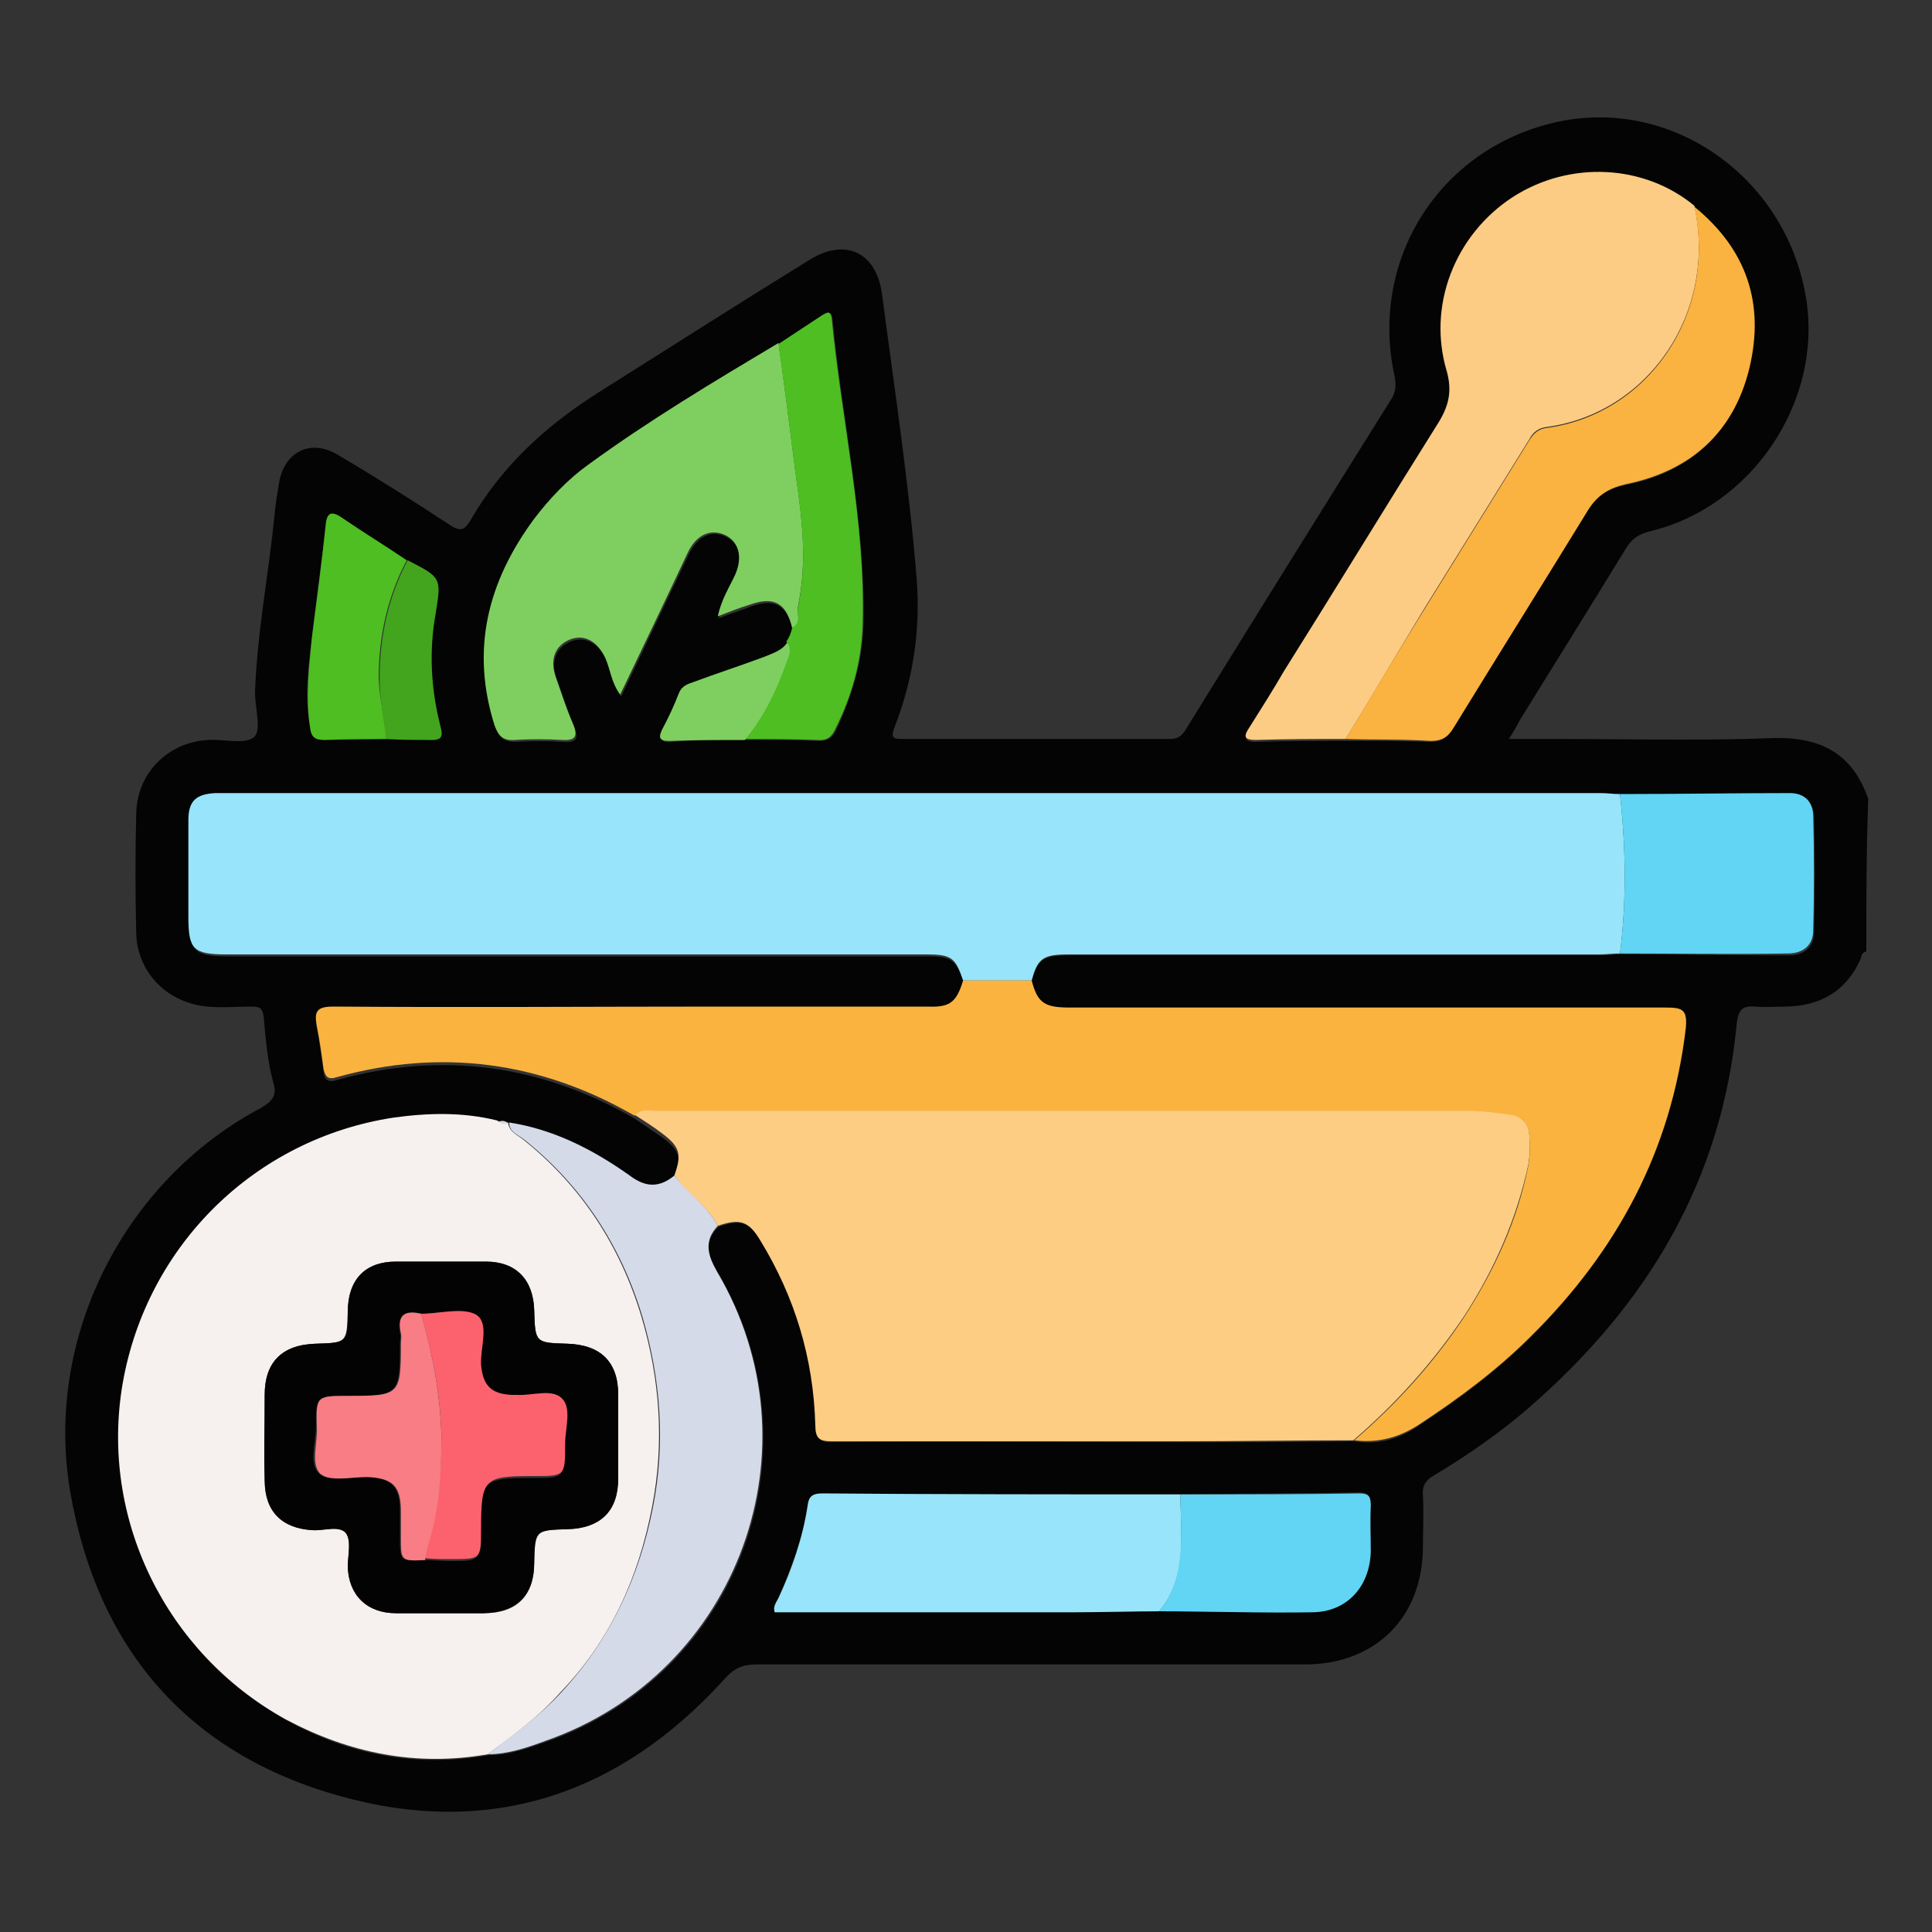
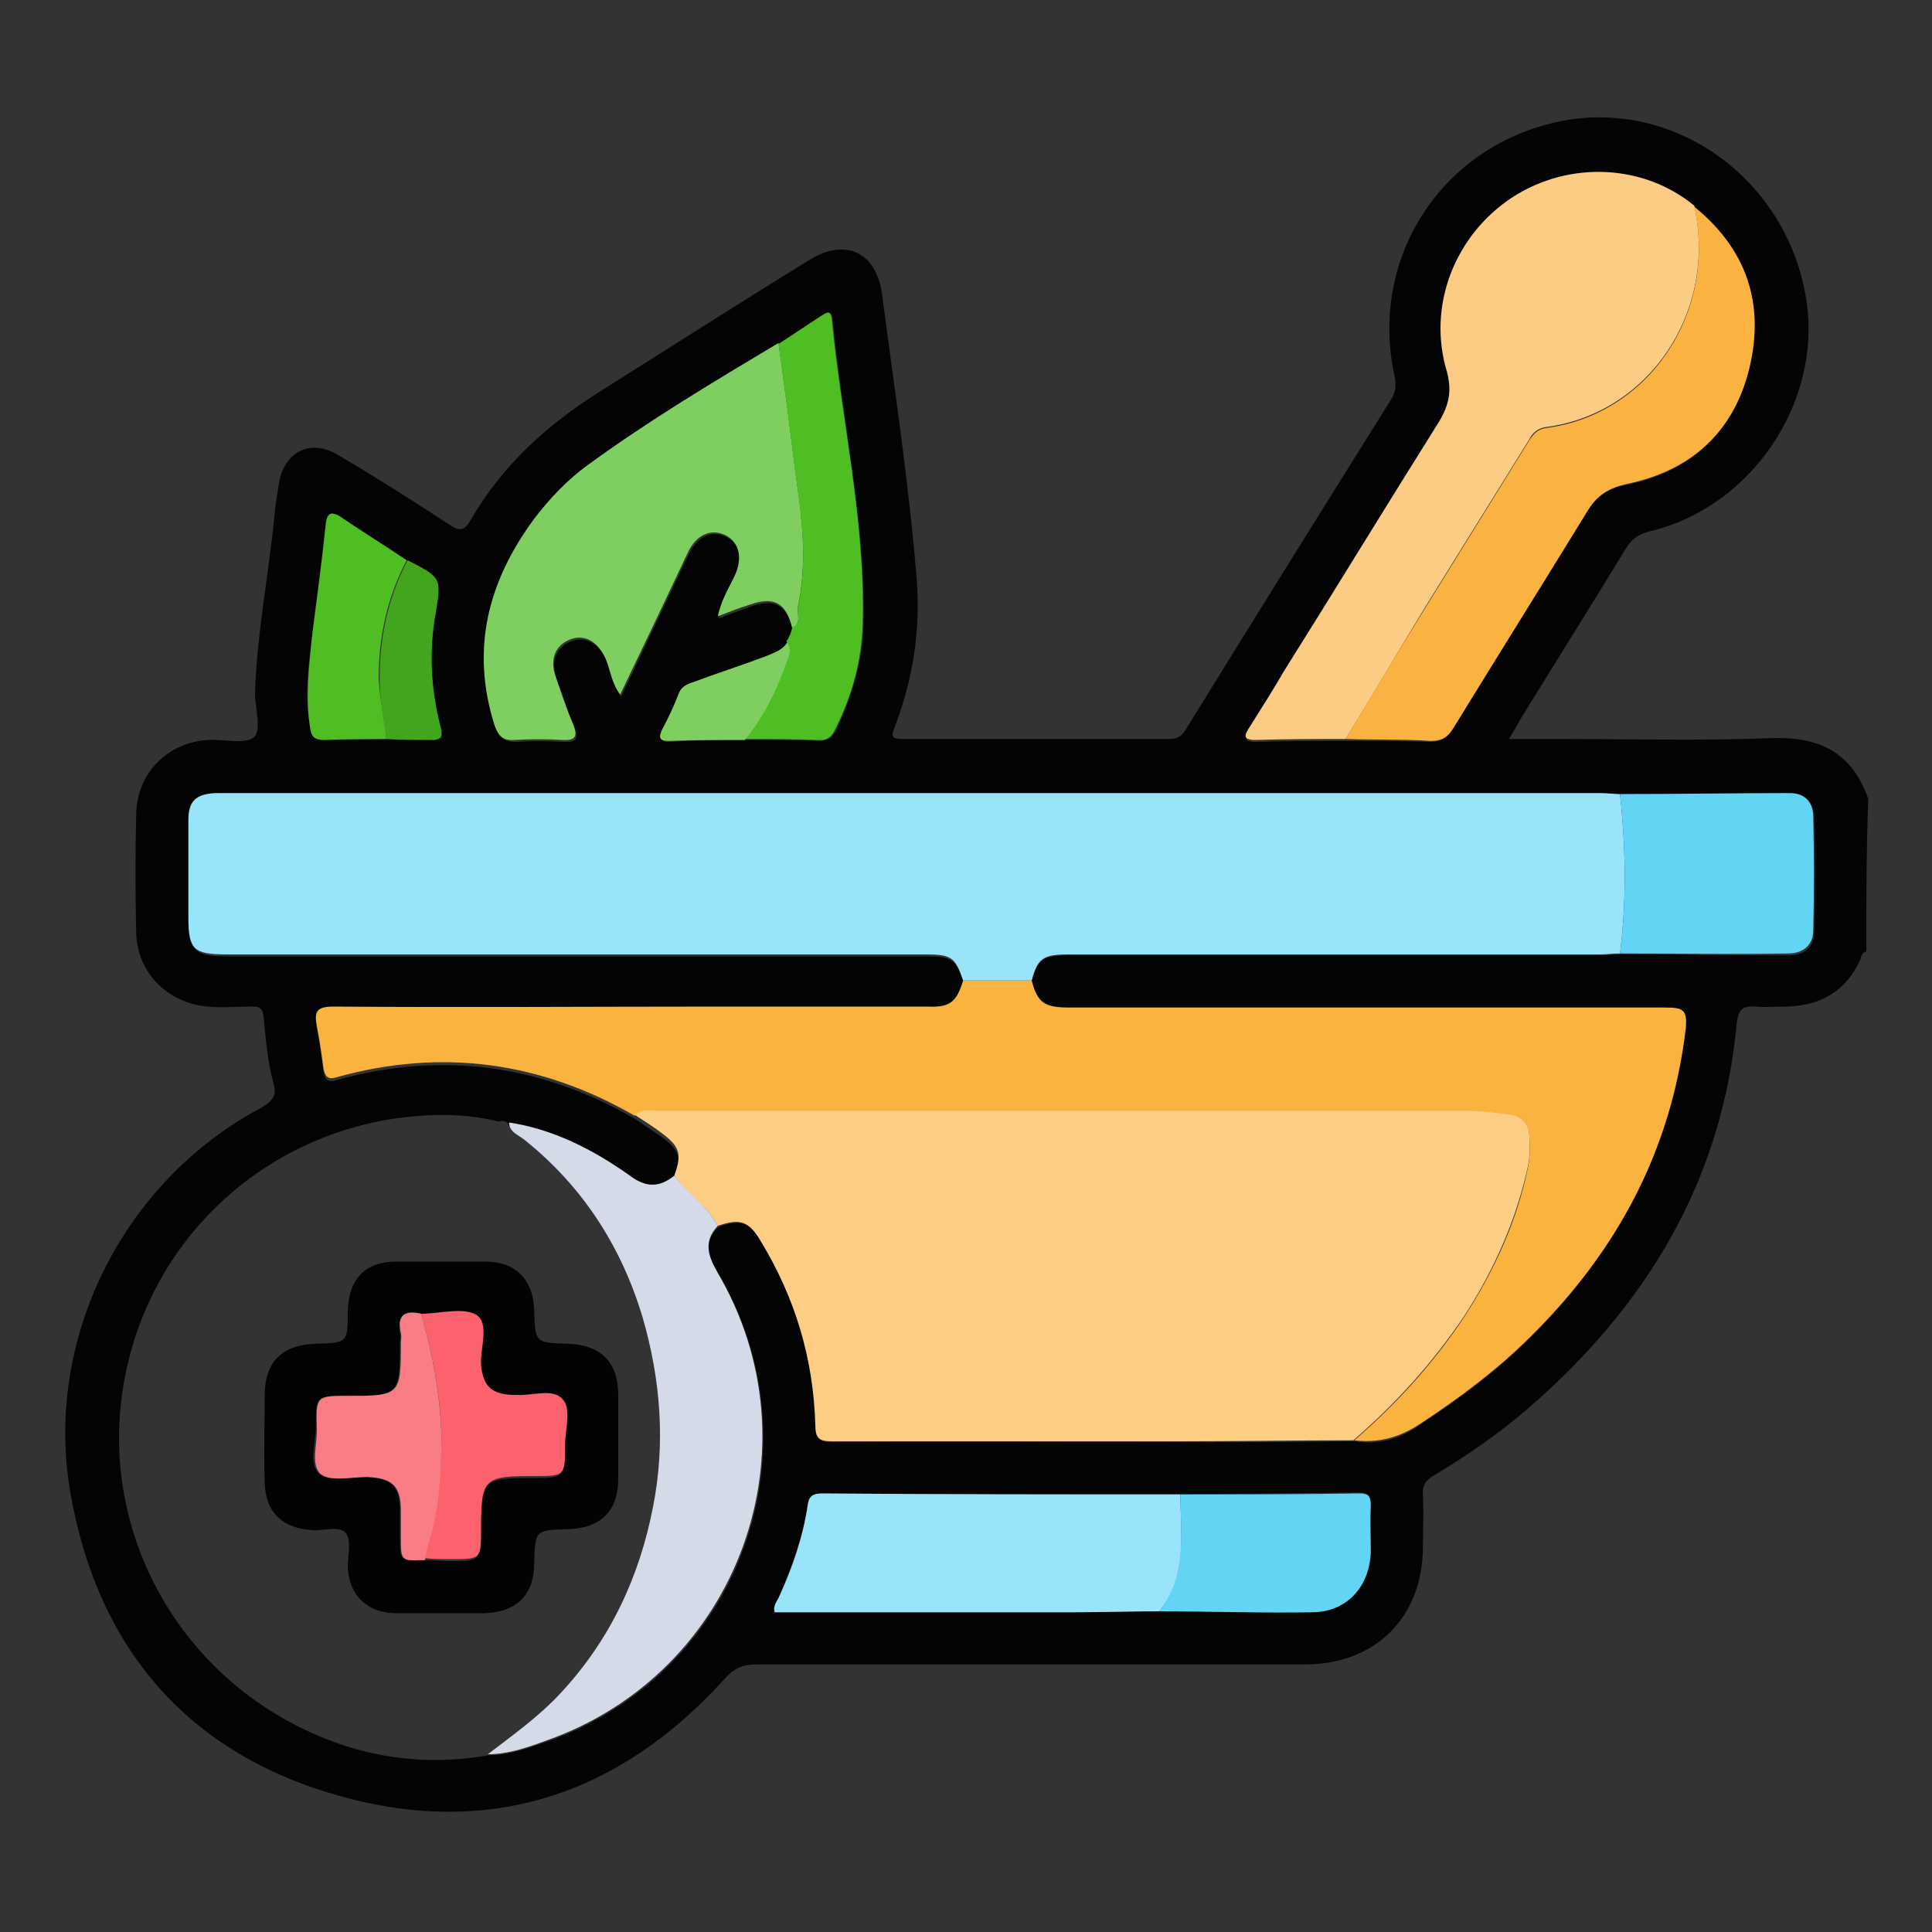
<svg xmlns="http://www.w3.org/2000/svg" version="1.1" id="Layer_1" x="0px" y="0px" viewBox="0 0 200 200" style="enable-background:new 0 0 200 200;" xml:space="preserve">
  <rect x="0" y="0" width="200" height="200" fill="#333333" stroke="none" />
  <style type="text/css">
	.st0{fill:#3D813D;}
	.st1{fill:#030302;}
	.st2{fill:#EECEB2;}
	.st3{fill:#646C77;}
	.st4{fill:#EC7283;}
	.st5{fill:#E9CAAF;}
	.st6{fill:#F6D26D;}
	.st7{fill:#F5D16D;}
	.st8{fill:#FBFBFB;}
	.st9{fill:#050403;}
	.st10{fill:#050404;}
	.st11{fill:#060505;}
	.st12{fill:#060504;}
	.st13{fill:#030303;}
	.st14{fill:#F8CFB3;}
	.st15{fill:#6AABEC;}
	.st16{fill:#F78EA5;}
	.st17{fill:#EBF2FA;}
	.st18{fill:#030403;}
	.st19{fill:#FDCD84;}
	.st20{fill:#98E4FA;}
	.st21{fill:#F6F0EE;}
	.st22{fill:#FBB340;}
	.st23{fill:#FCCC84;}
	.st24{fill:#7ECF60;}
	.st25{fill:#D4DAE8;}
	.st26{fill:#FAB240;}
	.st27{fill:#61D5F3;}
	.st28{fill:#4EBE22;}
	.st29{fill:#43A51E;}
	.st30{fill:#040303;}
	.st31{fill:#FB626D;}
	.st32{fill:#F87D84;}
</style>
  <g>
    <path class="st18" d="M193.2,98.5c-0.5,0.1-0.5,0.5-0.6,0.8c-1.5,3.3-4.1,4.8-7.6,4.9c-1.1,0-2.2,0.1-3.3,0   c-1.3-0.1-1.7,0.3-1.9,1.6c-1.5,16.4-9.3,29.3-21.5,39.9c-3,2.6-6.3,4.9-9.8,7c-0.9,0.5-1.3,1.1-1.2,2.1c0.1,1.8,0,3.5,0,5.3   c0,7.3-4.9,12.2-12.2,12.2c-8.1,0-16.3,0-24.4,0c-10.8,0-21.6,0-32.4,0c-1.4,0-2.3,0.4-3.2,1.4c-10.9,12.1-24.4,16.6-40,12.2   c-15.7-4.4-25-15.3-27.8-31.3c-2.8-15.9,5.4-32.3,19.7-39.9c1.2-0.7,1.7-1.3,1.3-2.6c-0.6-2.2-0.8-4.5-1-6.8   c-0.1-0.9-0.4-1.1-1.2-1.1c-1.8,0-3.6,0.2-5.4-0.1c-3.8-0.7-6.5-3.7-6.6-7.5c-0.1-4.1-0.1-8.3,0-12.4c0.1-4.2,3.3-7.4,7.5-7.6   c1.6-0.1,3.8,0.5,4.7-0.3c0.8-0.7,0.1-3,0.1-4.6c0.2-6.1,1.4-12.2,2-18.2c0.1-1.2,0.3-2.4,0.5-3.6c0.6-3.2,3.3-4.5,6.1-2.8   c3.9,2.3,7.7,4.7,11.5,7.2c1.2,0.8,1.6,0.6,2.3-0.6c3.2-5.5,7.8-9.7,13.2-13.1c7.3-4.6,14.5-9.2,21.8-13.7c3.7-2.3,6.9-0.8,7.5,3.5   c1.3,9.9,2.8,19.7,3.6,29.6c0.4,5.3-0.4,10.4-2.3,15.3c-0.4,1-0.2,1.2,0.8,1.2c9.2,0,18.4,0,27.7,0c0.8,0,1.2-0.3,1.6-0.9   c7.1-11.5,14.2-22.9,21.4-34.4c0.4-0.7,0.4-1.3,0.3-2.1c-2.8-12.4,4.9-24.2,17.4-26.6c11.8-2.2,23.3,6.2,25.2,18.6   c1.6,10.6-5.7,21.4-16.2,23.9c-1.2,0.3-1.9,0.8-2.5,1.8c-3.6,5.9-7.3,11.8-11,17.8c-0.3,0.6-0.6,1.1-1.1,1.9c1.8,0,3.4,0,5.1,0   c7.5,0,14.9,0.2,22.4-0.1c4.9-0.1,8.1,1.7,9.7,6.3C193.2,88.1,193.2,93.3,193.2,98.5z M40,76.5c1.5,0,3,0,4.5,0.1   c1.1,0.1,1.3-0.3,1-1.4c-1-3.8-1.2-7.7-0.5-11.7c0.6-3.8,0.6-3.8-2.9-5.5c-2.2-1.4-4.5-2.8-6.7-4.4c-1.3-0.9-1.6-0.3-1.7,0.9   c-0.4,3.8-1,7.6-1.4,11.4c-0.4,3.1-0.8,6.3-0.2,9.4c0.2,1,0.5,1.3,1.5,1.3C35.8,76.6,37.9,76.6,40,76.5z M77.1,76.6   c2.5,0,5.1,0,7.6,0.1c1,0,1.5-0.3,1.9-1.2c1.6-3.4,2.7-7.1,2.8-10.8c0.2-10.7-2.2-21.1-3.2-31.6c-0.1-1-0.6-0.6-1.1-0.3   c-1.5,0.9-2.9,1.9-4.4,2.9c-6.7,4.1-13.4,8-19.7,12.6c-2.2,1.6-4,3.5-5.6,5.6c-4.8,6.4-6.7,13.5-4.1,21.4c0.4,1.1,0.9,1.5,2.1,1.5   c1.6-0.1,3.3-0.1,4.9,0c1.5,0.1,1.6-0.4,1.1-1.7c-0.7-1.6-1.2-3.3-1.8-4.9c-0.6-1.8,0-3.2,1.5-3.8c1.5-0.6,2.9,0.2,3.7,2   c0.5,1.2,0.7,2.5,1.5,3.7c2.4-5,4.7-9.9,7-14.7c0.9-1.9,2.4-2.6,3.9-1.8c1.4,0.7,1.8,2.3,1,4.1c-0.6,1.3-1.4,2.6-1.8,4.3   c1.3-0.5,2.3-0.8,3.3-1.2c2.5-0.9,3.7-0.2,4.4,2.4c-0.2,0.5-0.3,1-0.5,1.5c-0.6,0.8-1.4,1.1-2.3,1.4c-2.4,0.9-4.9,1.7-7.3,2.6   c-0.6,0.2-1.2,0.4-1.5,1.1c-0.6,1.3-1.2,2.6-1.8,3.9c-0.5,0.9-0.1,1.2,0.8,1.1C71.9,76.6,74.5,76.6,77.1,76.6z M122.2,154.7   c-12.4,0-24.7,0-37.1-0.1c-1.1,0-1.3,0.5-1.5,1.3c-0.5,3.3-1.7,6.4-3,9.5c-0.2,0.5-0.7,0.9-0.4,1.5c10.4,0,20.7,0,31.1,0   c2.9,0,5.8-0.1,8.7-0.1c5.3,0,10.7,0.2,16,0c3.6-0.1,5.9-2.7,5.9-6.3c0-1.6,0-3.2,0-4.7c0-0.9-0.2-1.3-1.2-1.3   C134.6,154.6,128.4,154.6,122.2,154.7z M175.4,21.5c-5.2-4.3-12.9-4.7-18.8-0.9c-6,3.9-8.8,11.2-6.8,18.1c0.6,1.9,0.3,3.4-0.8,5.1   c-5.4,8.6-10.8,17.3-16.1,25.9c-1.2,1.9-2.3,3.8-3.5,5.7c-0.5,0.9-0.8,1.4,0.6,1.4c3.1-0.1,6.2-0.1,9.3-0.1c2.9,0,5.8,0,8.7,0.1   c1.2,0,1.8-0.4,2.4-1.4c4.6-7.5,9.3-15,13.9-22.5c1-1.6,2.2-2.3,4-2.7c6.7-1.3,11.1-5.4,12.7-12C182.7,31.5,180.8,25.8,175.4,21.5z    M52.6,116.3c-0.3-0.3-0.6-0.3-1-0.2c-3.6-0.9-7.2-0.8-10.8-0.3c-14.4,2.2-25.6,13.2-28,27.5c-2.4,13.9,4.4,27.9,16.9,34.8   c6.5,3.6,13.5,4.9,20.9,3.6c2.1,0,4-0.7,6-1.4c20-7,28.5-30.3,17.7-48.6c-1-1.7-1.5-3.2,0.1-4.7c2.3-0.8,3.2-0.5,4.4,1.5   c3.6,5.8,5.5,12.2,5.7,19.1c0,1.4,0.4,1.7,1.7,1.7c11.9-0.1,23.9,0,35.8,0c6.1,0,12.1,0,18.2-0.1c2.5,0.4,4.7-0.2,6.8-1.7   c4.1-2.7,8-5.6,11.5-9.1c8.8-8.8,14.5-19.2,16-31.8c0.2-2-0.3-2.2-2.1-2.2c-20.6,0.1-41.1,0-61.7,0c-2.6,0-3.3-0.5-3.9-2.8   c0.6-2.3,1.2-2.7,3.8-2.7c18.3,0,36.6,0,54.9,0c0.7,0,1.4-0.1,2.2-0.1c5.8,0,11.6,0.1,17.5,0.1c1.5,0,2.6-0.8,2.6-2.4   c0.1-3.9,0.1-7.9,0-11.8c0-1.5-0.9-2.4-2.4-2.4c-5.9,0-11.8,0-17.6,0.1c-0.7,0-1.3-0.1-2-0.1c-47.4,0-94.9,0-142.3,0   c-0.4,0-0.7,0-1.1,0c-2,0.1-2.8,0.8-2.8,2.8c0,3.3,0,6.7,0,10c0,3.4,0.5,3.9,4,3.9c24.1,0,48.2,0,72.3,0c2.6,0,3,0.3,3.9,2.7   c-0.7,2.3-1.4,2.8-3.8,2.8c-7.1,0-14.2,0-21.3,0c-13.4,0-26.8,0-40.2,0c-1.6,0-2,0.5-1.7,2c0.3,1.5,0.5,3,0.7,4.5   c0.1,0.8,0.5,1.1,1.4,0.8c10.8-3,21.1-1.6,30.8,4c0.9,0.6,1.9,1.3,2.8,1.9c1.9,1.4,2.1,2.2,1.3,4.4c-1.5,1.4-2.9,1.2-4.6,0   c-3.7-2.7-7.8-4.8-12.5-5.5L52.6,116.3z" />
    <path class="st19" d="M140.1,149.1c-6.1,0-12.1,0.1-18.2,0.1c-11.9,0-23.9,0-35.8,0c-1.3,0-1.7-0.3-1.7-1.7   c-0.2-6.9-2.1-13.2-5.7-19.1c-1.2-2-2.1-2.3-4.4-1.5c-1.1-2.1-3.1-3.3-4.5-5.2c0.8-2.2,0.6-3-1.3-4.4c-0.9-0.7-1.9-1.3-2.8-1.9   c0.7-0.8,1.6-0.5,2.4-0.5c28,0,55.9,0,83.9,0c1.4,0,2.9,0.2,4.3,0.4c1.1,0.2,1.9,0.9,2,2c0.1,1.1,0.1,2.2-0.1,3.3   c-1.2,5.6-3.5,10.8-6.6,15.6C148.3,141.1,144.5,145.3,140.1,149.1z" />
    <path class="st20" d="M167.7,98.7c-0.7,0-1.4,0.1-2.2,0.1c-18.3,0-36.6,0-54.9,0c-2.6,0-3.2,0.4-3.8,2.7c-2.4,0-4.7,0-7.1,0   c-0.8-2.4-1.2-2.7-3.9-2.7c-24.1,0-48.2,0-72.3,0c-3.5,0-4-0.5-4-3.9c0-3.3,0-6.7,0-10c0-2,0.8-2.7,2.8-2.8c0.4,0,0.7,0,1.1,0   c47.4,0,94.9,0,142.3,0c0.7,0,1.3,0.1,2,0.1C168.3,87.7,168.4,93.2,167.7,98.7z" />
-     <path class="st21" d="M50.5,181.6c-7.4,1.3-14.3-0.1-20.9-3.6c-12.5-6.9-19.3-20.9-16.9-34.8c2.5-14.3,13.7-25.3,28-27.5   c3.6-0.5,7.2-0.6,10.8,0.3c0.3,0.3,0.6,0.3,1,0.2c0,0,0.1,0,0.1,0c0.1,1,1,1.3,1.6,1.8c6,4.8,10,11,12.2,18.3   c1.9,6.4,2.4,13,1.1,19.7c-1.4,7.3-4.3,13.8-9.5,19.2C55.8,177.7,53.2,179.6,50.5,181.6z M45.7,167c1.5,0,2.9,0,4.4,0   c3.4,0,5.2-1.8,5.2-5.2c0-3.4,0-3.4,3.5-3.5c3.3-0.1,5.1-1.9,5.2-5.2c0-2.9,0-5.8,0-8.7c0-3.4-1.8-5.2-5.3-5.3   c-3.3-0.1-3.3-0.1-3.4-3.5c-0.1-3.1-1.8-5-5-5c-3.1,0-6.2,0-9.3,0c-3.2,0-5,1.9-5,5.1c-0.1,3.3-0.1,3.3-3.3,3.4   c-3.5,0.1-5.3,1.9-5.3,5.3c0,3,0,5.9,0,8.9c0.1,3.2,1.8,4.9,4.9,5.1c1.2,0.1,2.8-0.6,3.5,0.3c0.6,0.8,0.2,2.3,0.2,3.5   c0.1,3,2,4.8,5,4.8C42.5,167,44.1,167,45.7,167z" />
    <path class="st22" d="M99.7,101.5c2.4,0,4.7,0,7.1,0c0.6,2.3,1.3,2.8,3.9,2.8c20.6,0,41.1,0,61.7,0c1.8,0,2.3,0.2,2.1,2.2   c-1.5,12.6-7.1,23-16,31.8c-3.5,3.5-7.4,6.4-11.5,9.1c-2.1,1.4-4.3,2-6.8,1.7c4.4-3.8,8.2-8,11.4-12.8c3.1-4.8,5.5-10,6.6-15.6   c0.2-1,0.2-2.2,0.1-3.3c-0.1-1.2-0.9-1.9-2-2c-1.4-0.2-2.9-0.4-4.3-0.4c-28,0-55.9,0-83.9,0c-0.8,0-1.7-0.3-2.4,0.5   c-9.7-5.6-20-7-30.8-4c-0.9,0.3-1.2,0-1.4-0.8c-0.2-1.5-0.4-3-0.7-4.5c-0.3-1.5,0-2,1.7-2c13.4,0.1,26.8,0,40.2,0   c7.1,0,14.2,0,21.3,0C98.3,104.3,99,103.8,99.7,101.5z" />
    <path class="st23" d="M139.3,76.5c-3.1,0-6.2,0-9.3,0.1c-1.4,0-1.2-0.5-0.6-1.4c1.2-1.9,2.4-3.8,3.5-5.7   c5.4-8.6,10.7-17.3,16.1-25.9c1-1.7,1.3-3.1,0.8-5.1c-2.1-6.8,0.8-14.2,6.8-18.1c5.9-3.8,13.6-3.4,18.8,0.9   c2.4,11.1-4.8,21.5-15.3,22.9c-0.8,0.1-1.4,0.5-1.8,1.3c-3.6,5.8-7.2,11.6-10.8,17.4C144.7,67.5,142,72.1,139.3,76.5z" />
    <path class="st24" d="M82,65c-0.6-2.6-1.9-3.3-4.4-2.4c-1,0.3-2,0.7-3.3,1.2c0.4-1.8,1.2-3,1.8-4.3c0.8-1.8,0.4-3.4-1-4.1   c-1.5-0.7-3-0.1-3.9,1.8c-2.3,4.9-4.6,9.7-7,14.7c-0.9-1.2-1-2.5-1.5-3.7c-0.8-1.8-2.2-2.6-3.7-2c-1.5,0.6-2.1,2-1.5,3.8   c0.6,1.7,1.1,3.3,1.8,4.9c0.5,1.2,0.4,1.8-1.1,1.7c-1.6-0.1-3.3-0.1-4.9,0c-1.2,0.1-1.7-0.4-2.1-1.5c-2.5-7.9-0.7-14.9,4.1-21.4   c1.6-2.1,3.5-4.1,5.6-5.6c6.3-4.6,13-8.6,19.7-12.6c0.1,1,0.3,2,0.4,3c0.6,4.3,1.1,8.7,1.7,13c0.5,3.8,0.7,7.5-0.1,11.3   C82.5,63.6,83,64.6,82,65z" />
    <path class="st25" d="M50.5,181.6c2.6-2,5.3-3.9,7.6-6.4c5.1-5.5,8.1-12,9.5-19.2c1.3-6.6,0.8-13.2-1.1-19.7   c-2.2-7.3-6.2-13.5-12.2-18.3c-0.6-0.5-1.6-0.8-1.6-1.8c4.6,0.7,8.7,2.8,12.5,5.5c1.6,1.2,3,1.3,4.6,0c1.4,1.8,3.4,3.1,4.5,5.2   c-1.5,1.6-1,3.1-0.1,4.7c10.8,18.2,2.3,41.6-17.7,48.6C54.6,180.9,52.6,181.6,50.5,181.6z" />
    <path class="st26" d="M139.3,76.5c2.7-4.5,5.4-9,8.2-13.5c3.6-5.8,7.2-11.6,10.8-17.4c0.5-0.8,1-1.2,1.8-1.3   c10.5-1.4,17.7-11.8,15.3-22.9c5.4,4.4,7.3,10,5.7,16.7c-1.6,6.6-6,10.6-12.7,12c-1.8,0.4-3,1.1-4,2.7c-4.6,7.5-9.3,15-13.9,22.5   c-0.6,1-1.2,1.4-2.4,1.4C145.1,76.5,142.2,76.6,139.3,76.5z" />
    <path class="st20" d="M120,166.8c-2.9,0-5.8,0.1-8.7,0.1c-10.4,0-20.7,0-31.1,0c-0.2-0.6,0.2-1.1,0.4-1.5c1.4-3,2.5-6.2,3-9.5   c0.1-0.9,0.4-1.3,1.5-1.3c12.4,0.1,24.7,0.1,37.1,0.1C122.2,158.8,123,163.2,120,166.8z" />
    <path class="st27" d="M167.7,98.7c0.7-5.5,0.6-11,0-16.5c5.9,0,11.8-0.1,17.6-0.1c1.5,0,2.4,0.9,2.4,2.4c0.1,3.9,0.1,7.9,0,11.8   c0,1.6-1.1,2.4-2.6,2.4C179.3,98.8,173.5,98.7,167.7,98.7z" />
    <path class="st28" d="M82,65c1-0.5,0.5-1.4,0.6-2.1c0.8-3.8,0.6-7.5,0.1-11.3c-0.6-4.3-1.1-8.7-1.7-13c-0.1-1-0.3-2-0.4-3   c1.5-1,2.9-1.9,4.4-2.9c0.5-0.3,1-0.7,1.1,0.3c1,10.5,3.5,20.9,3.2,31.6c-0.1,3.8-1.1,7.4-2.8,10.8c-0.4,0.9-0.9,1.3-1.9,1.2   c-2.5-0.1-5.1-0.1-7.6-0.1c1.9-2.3,3.2-4.9,4.2-7.7c0.2-0.7,0.9-1.5,0.2-2.4C81.7,66,81.9,65.5,82,65z" />
    <path class="st27" d="M120,166.8c2.9-3.6,2.2-8,2.2-12.1c6.2,0,12.4,0,18.5-0.1c1,0,1.2,0.3,1.2,1.3c-0.1,1.6,0,3.2,0,4.7   c-0.1,3.6-2.4,6.2-5.9,6.3C130.7,167,125.3,166.8,120,166.8z" />
    <path class="st28" d="M40,76.5c-2.1,0-4.2,0-6.4,0.1c-1,0-1.4-0.3-1.5-1.3c-0.5-3.2-0.1-6.3,0.2-9.4c0.5-3.8,1-7.6,1.4-11.4   c0.1-1.2,0.4-1.8,1.7-0.9c2.2,1.5,4.5,2.9,6.7,4.4c-2,3.8-2.9,7.9-2.9,12.2C39.3,72.4,39.8,74.4,40,76.5z" />
    <path class="st29" d="M40,76.5c-0.3-2.1-0.7-4.2-0.7-6.3c0-4.3,0.9-8.4,2.9-12.2c3.5,1.8,3.5,1.8,2.9,5.5   c-0.7,3.9-0.5,7.8,0.5,11.7c0.3,1.1,0.1,1.4-1,1.4C43,76.6,41.5,76.6,40,76.5z" />
    <path class="st24" d="M81.5,66.5c0.6,0.9,0,1.7-0.2,2.4c-1,2.8-2.3,5.4-4.2,7.7c-2.6,0-5.2,0-7.8,0.1c-0.9,0-1.2-0.2-0.8-1.1   c0.7-1.3,1.3-2.6,1.8-3.9c0.3-0.7,0.9-0.9,1.5-1.1c2.4-0.9,4.9-1.7,7.3-2.6C80.1,67.6,81,67.3,81.5,66.5z" />
-     <path class="st25" d="M52.6,116.3c-0.4,0.1-0.7,0.1-1-0.2C52,116,52.3,116,52.6,116.3z" />
    <path class="st30" d="M45.7,167c-1.6,0-3.2,0-4.7,0c-3,0-4.9-1.9-5-4.8c0-1.2,0.4-2.7-0.2-3.5c-0.7-0.8-2.3-0.2-3.5-0.3   c-3.1-0.2-4.9-1.9-4.9-5.1c-0.1-3,0-5.9,0-8.9c0-3.4,1.8-5.2,5.3-5.3c3.3-0.1,3.3-0.1,3.3-3.4c0.1-3.3,1.8-5.1,5-5.1   c3.1,0,6.2,0,9.3,0c3.1,0,4.9,1.9,5,5c0.1,3.4,0.1,3.4,3.4,3.5c3.5,0.1,5.3,1.9,5.3,5.3c0,2.9,0,5.8,0,8.7c0,3.3-1.8,5.1-5.2,5.2   c-3.4,0.1-3.4,0.1-3.5,3.5c0,3.3-1.8,5.1-5.2,5.2C48.6,167,47.1,167,45.7,167z M43.6,136c-1.7-0.5-2.5,0.2-2.2,2   c0.1,0.4,0,0.7,0,1.1c0,5.3-0.1,5.4-5.4,5.4c-3.3,0-3.3,0-3.3,3.2c0,1.7-0.8,3.9,0.4,4.9c1,0.8,3.1,0.3,4.8,0.3   c2.6,0.1,3.5,0.9,3.5,3.5c0,0.9,0,1.8,0,2.7c0,2.5,0,2.5,2.5,2.4c0.9,0,1.8,0.1,2.7,0.1c3.1,0,3.1,0,3.1-3.1c0-5.3,0.2-5.5,5.5-5.5   c3.2,0,3.2,0,3.2-3.3c0-1.6,0.7-3.7-0.3-4.7c-1-1.1-3.1-0.2-4.7-0.4c-0.2,0-0.4,0-0.5,0c-2.1-0.1-3-1-3.2-3.1   c-0.1-1.8,0.9-4.3-0.5-5.2C47.9,135.3,45.5,136,43.6,136z" />
    <path class="st31" d="M43.6,136c1.9,0,4.3-0.7,5.7,0.1c1.4,0.9,0.4,3.4,0.5,5.2c0.2,2.1,1,3,3.2,3.1c0.2,0,0.4,0,0.5,0   c1.6,0.1,3.7-0.7,4.7,0.4c1,1,0.3,3.1,0.3,4.7c0,3.3,0,3.3-3.2,3.3c-5.2,0-5.5,0.2-5.5,5.5c0,3.1,0,3.1-3.1,3.1   c-0.9,0-1.8,0-2.7-0.1c0.1-0.6,0.2-1.2,0.4-1.8c1-3.6,1.3-7.2,1.3-10.9C45.6,144.5,44.8,140.2,43.6,136z" />
    <path class="st32" d="M43.6,136c1.2,4.2,2,8.5,2.1,12.8c0,3.6-0.2,7.3-1.3,10.9c-0.2,0.6-0.3,1.2-0.4,1.8c-2.5,0.1-2.5,0.1-2.5-2.4   c0-0.9,0-1.8,0-2.7c0-2.6-0.9-3.4-3.5-3.5c-1.6,0-3.8,0.5-4.8-0.3c-1.1-1-0.3-3.2-0.4-4.9c-0.1-3.2,0-3.2,3.3-3.2   c5.3,0,5.4-0.1,5.4-5.4c0-0.4,0.1-0.7,0-1.1C41.1,136.2,41.8,135.6,43.6,136z" />
  </g>
</svg>